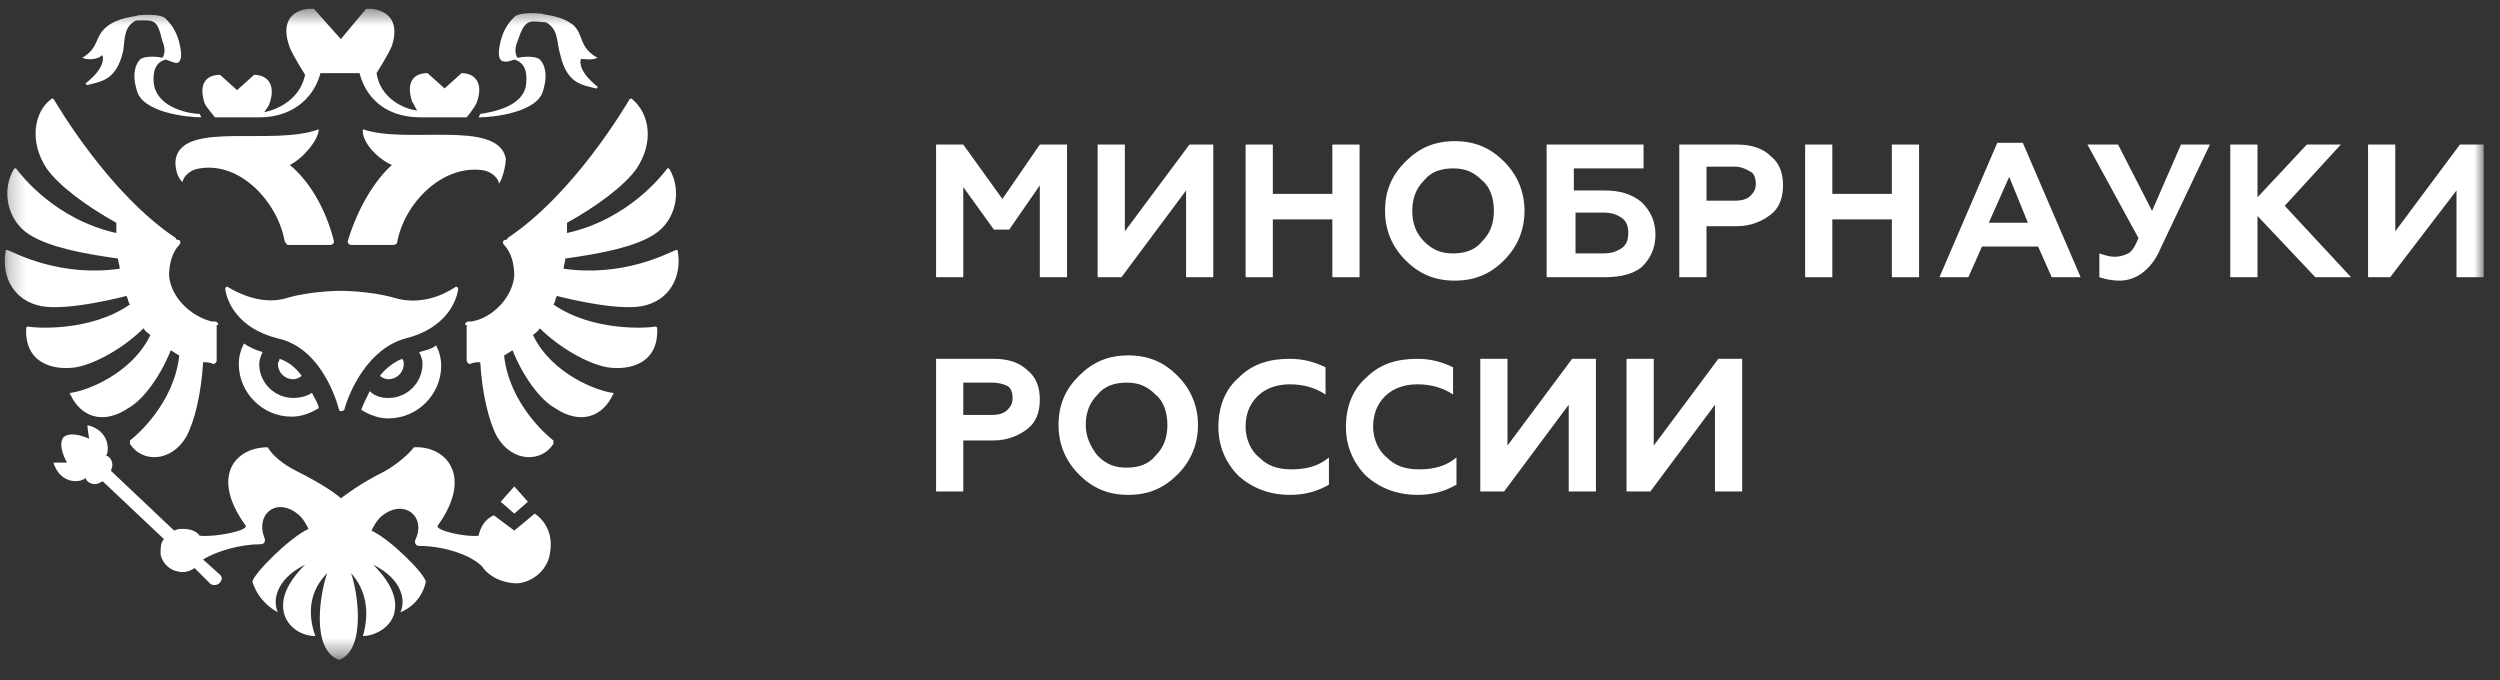
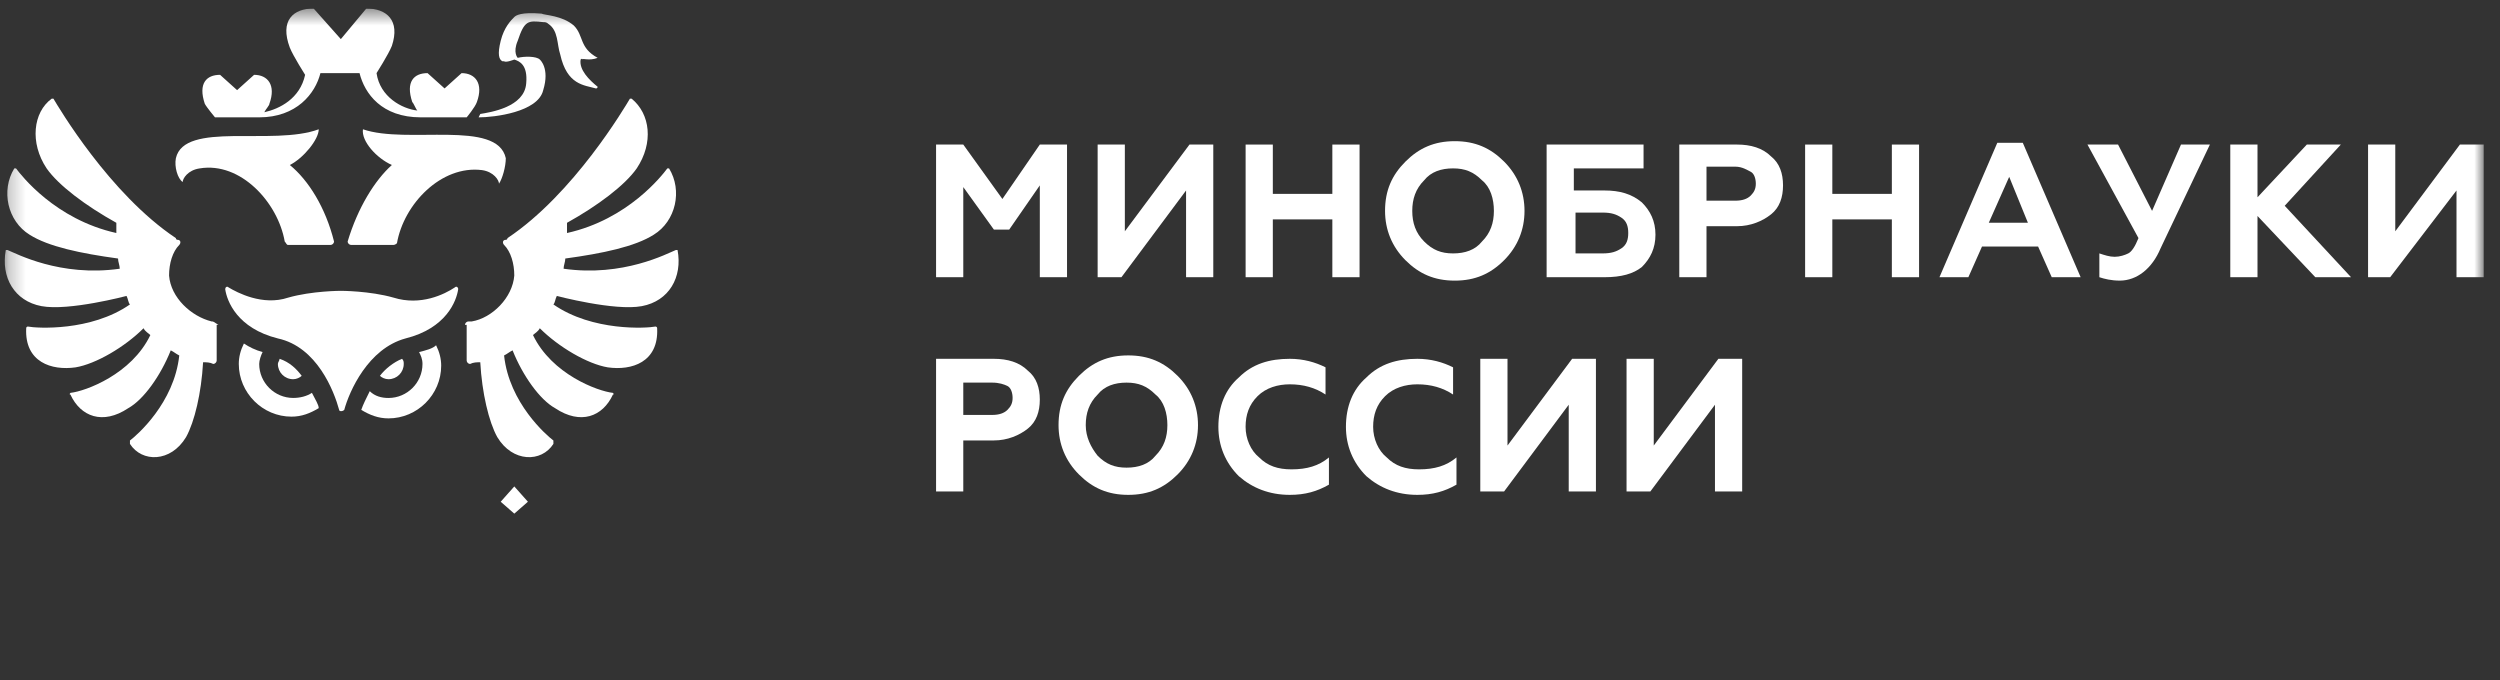
<svg xmlns="http://www.w3.org/2000/svg" width="147" height="40" viewBox="0 0 147 40" fill="none">
  <rect x="0" y="0" width="147" height="40" fill="#333333" stroke="none" />
  <g clip-path="url(#clip0_904_5740)">
    <mask id="mask0_904_5740" style="mask-type:luminance" maskUnits="userSpaceOnUse" x="0" y="0" width="147" height="39">
      <path d="M146.042 0.5H0.242V38.6H146.042V0.5Z" fill="white" />
    </mask>
    <g mask="url(#mask0_904_5740)">
      <path d="M56.641 16.3H55.041V8.5H56.641L58.941 11.7L61.141 8.5H62.741V16.3H61.141V10.9L59.341 13.5H58.441L56.641 11V16.3Z" fill="white" />
      <path d="M65.941 16.3H64.541V8.5H66.141V13.6L69.941 8.5H71.341V16.3H69.741V11.2L65.941 16.3Z" fill="white" />
      <path d="M74.842 16.3H73.242V8.5H74.842V11.4H78.342V8.5H79.942V16.3H78.342V12.9H74.842V16.3Z" fill="white" />
      <path d="M81.441 12.401C81.441 11.201 81.841 10.301 82.641 9.501C83.441 8.701 84.341 8.301 85.541 8.301C86.741 8.301 87.641 8.701 88.441 9.501C89.241 10.301 89.641 11.301 89.641 12.401C89.641 13.501 89.241 14.501 88.441 15.301C87.641 16.101 86.741 16.501 85.541 16.501C84.341 16.501 83.441 16.101 82.641 15.301C81.841 14.501 81.441 13.501 81.441 12.401ZM83.741 14.201C84.241 14.701 84.741 14.901 85.441 14.901C86.141 14.901 86.741 14.701 87.141 14.201C87.641 13.701 87.841 13.101 87.841 12.401C87.841 11.701 87.641 11.001 87.141 10.601C86.641 10.101 86.141 9.901 85.441 9.901C84.741 9.901 84.141 10.101 83.741 10.601C83.241 11.101 83.041 11.701 83.041 12.401C83.041 13.101 83.241 13.701 83.741 14.201Z" fill="white" />
      <path d="M94.341 16.3H90.941V8.5H96.641V9.9H92.541V11.2H94.341C95.241 11.2 95.941 11.4 96.541 11.9C97.041 12.4 97.341 13 97.341 13.8C97.341 14.6 97.041 15.2 96.541 15.7C96.041 16.1 95.341 16.3 94.341 16.3ZM92.641 12.5V14.9H94.241C94.741 14.9 95.041 14.8 95.341 14.6C95.641 14.4 95.741 14.1 95.741 13.7C95.741 13.3 95.641 13 95.341 12.8C95.041 12.6 94.741 12.5 94.241 12.5H92.641Z" fill="white" />
      <path d="M100.342 16.3H98.742V8.5H102.142C102.942 8.5 103.642 8.7 104.142 9.2C104.642 9.6 104.842 10.2 104.842 10.9C104.842 11.6 104.642 12.2 104.142 12.6C103.642 13 102.942 13.3 102.142 13.3H100.342V16.3ZM100.342 9.9V11.8H102.042C102.442 11.8 102.742 11.7 102.942 11.5C103.142 11.3 103.242 11.1 103.242 10.8C103.242 10.5 103.142 10.2 102.942 10.1C102.742 10 102.442 9.8 102.042 9.8H100.342V9.9Z" fill="white" />
      <path d="M107.741 16.3H106.141V8.5H107.741V11.4H111.241V8.5H112.841V16.3H111.241V12.9H107.741V16.3Z" fill="white" />
      <path d="M115.741 16.298H114.041L117.441 8.398H118.941L122.341 16.298H120.641L119.841 14.498H116.541L115.741 16.298ZM118.141 10.398L116.941 13.098H119.241L118.141 10.398Z" fill="white" />
      <path d="M124.642 16.5C124.142 16.5 123.742 16.4 123.442 16.3V14.9C123.742 15 124.042 15.1 124.342 15.1C124.642 15.1 124.942 15 125.142 14.9C125.342 14.8 125.542 14.5 125.742 14L122.742 8.5H124.542L126.542 12.4L128.242 8.5H129.942L127.042 14.6C126.542 15.8 125.642 16.5 124.642 16.5Z" fill="white" />
      <path d="M132.741 16.3H131.141V8.5H132.741V11.6L135.641 8.5H137.641L134.341 12.1L138.241 16.3H136.141L132.741 12.7V16.3Z" fill="white" />
      <path d="M140.542 16.3H139.242V8.5H140.842V13.6L144.642 8.5H146.042V16.3H144.442V11.2L140.542 16.3Z" fill="white" />
      <path d="M56.641 28.898H55.041V21.098H58.441C59.241 21.098 59.941 21.298 60.441 21.798C60.941 22.198 61.141 22.798 61.141 23.498C61.141 24.198 60.941 24.798 60.441 25.198C59.941 25.598 59.241 25.898 58.441 25.898H56.641V28.898ZM56.641 22.498V24.398H58.341C58.741 24.398 59.041 24.298 59.241 24.098C59.441 23.898 59.541 23.698 59.541 23.398C59.541 23.098 59.441 22.798 59.241 22.698C59.041 22.598 58.741 22.498 58.341 22.498H56.641Z" fill="white" />
      <path d="M62.242 24.998C62.242 23.798 62.642 22.898 63.442 22.098C64.242 21.298 65.142 20.898 66.342 20.898C67.542 20.898 68.442 21.298 69.242 22.098C70.042 22.898 70.442 23.898 70.442 24.998C70.442 26.098 70.042 27.098 69.242 27.898C68.442 28.698 67.542 29.098 66.342 29.098C65.142 29.098 64.242 28.698 63.442 27.898C62.642 27.098 62.242 26.098 62.242 24.998ZM64.542 26.798C65.042 27.298 65.542 27.498 66.242 27.498C66.942 27.498 67.542 27.298 67.942 26.798C68.442 26.298 68.642 25.698 68.642 24.998C68.642 24.298 68.442 23.598 67.942 23.198C67.442 22.698 66.942 22.498 66.242 22.498C65.542 22.498 64.942 22.698 64.542 23.198C64.042 23.698 63.842 24.298 63.842 24.998C63.842 25.698 64.142 26.298 64.542 26.798Z" fill="white" />
      <path d="M75.841 29.098C74.641 29.098 73.641 28.698 72.841 27.998C72.041 27.198 71.641 26.198 71.641 25.098C71.641 23.898 72.041 22.898 72.841 22.198C73.641 21.398 74.641 21.098 75.841 21.098C76.641 21.098 77.341 21.298 77.941 21.598V23.198C77.341 22.798 76.641 22.598 75.841 22.598C75.141 22.598 74.441 22.798 73.941 23.298C73.441 23.798 73.241 24.398 73.241 25.098C73.241 25.798 73.541 26.498 74.041 26.898C74.541 27.398 75.141 27.598 75.941 27.598C76.841 27.598 77.541 27.398 78.141 26.898V28.498C77.441 28.898 76.741 29.098 75.841 29.098Z" fill="white" />
      <path d="M83.341 29.098C82.141 29.098 81.141 28.698 80.341 27.998C79.541 27.198 79.141 26.198 79.141 25.098C79.141 23.898 79.541 22.898 80.341 22.198C81.141 21.398 82.141 21.098 83.341 21.098C84.141 21.098 84.841 21.298 85.441 21.598V23.198C84.841 22.798 84.141 22.598 83.341 22.598C82.641 22.598 81.941 22.798 81.441 23.298C80.941 23.798 80.741 24.398 80.741 25.098C80.741 25.798 81.041 26.498 81.541 26.898C82.041 27.398 82.641 27.598 83.441 27.598C84.341 27.598 85.041 27.398 85.641 26.898V28.498C84.941 28.898 84.241 29.098 83.341 29.098Z" fill="white" />
      <path d="M88.441 28.898H87.041V21.098H88.641V26.198L92.441 21.098H93.841V28.898H92.241V23.798L88.441 28.898Z" fill="white" />
      <path d="M97.041 28.898H95.641V21.098H97.241V26.198L101.04 21.098H102.44V28.898H100.84V23.798L97.041 28.898Z" fill="white" />
      <path d="M27.34 19.101C27.34 19.001 27.44 18.901 27.54 18.901C27.64 18.901 27.64 18.901 27.74 18.901C28.94 18.701 30.14 17.501 30.24 16.201C30.24 15.501 30.04 14.801 29.64 14.401C29.54 14.301 29.54 14.101 29.74 14.101C29.84 14.101 29.84 14.001 29.84 14.001C33.74 11.401 36.74 6.301 37.04 5.801C37.04 5.801 37.04 5.801 37.14 5.801C38.24 6.701 38.44 8.401 37.44 9.901C36.74 10.901 35.14 12.101 33.34 13.101C33.34 13.301 33.34 13.501 33.34 13.701C36.94 12.901 38.94 10.301 39.24 9.901H39.34C40.14 11.201 39.74 13.001 38.44 13.801C37.34 14.501 35.44 14.901 33.24 15.201C33.24 15.401 33.14 15.601 33.14 15.801C36.64 16.301 39.24 14.901 39.74 14.701H39.84C40.14 16.301 39.34 17.701 37.74 18.001C36.14 18.301 32.74 17.401 32.74 17.401C32.64 17.601 32.64 17.801 32.54 17.901C34.84 19.501 38.04 19.301 38.54 19.201C38.54 19.201 38.64 19.201 38.64 19.301C38.74 21.301 37.14 21.801 35.74 21.601C34.54 21.401 32.84 20.401 31.74 19.301C31.64 19.501 31.44 19.601 31.34 19.701C32.44 22.001 35.14 23.001 36.04 23.101C36.04 23.101 36.14 23.201 36.04 23.201C35.44 24.501 34.14 25.001 32.64 24.001C31.74 23.501 30.74 22.101 30.14 20.601C29.94 20.701 29.84 20.801 29.64 20.901C29.94 23.701 32.14 25.601 32.54 25.901C32.54 25.901 32.54 25.901 32.54 26.001C32.54 26.001 32.54 26.001 32.54 26.101C31.84 27.201 30.14 27.201 29.24 25.701C28.74 24.801 28.34 23.101 28.24 21.301C28.04 21.301 27.84 21.301 27.64 21.401C27.54 21.401 27.44 21.301 27.44 21.201V19.101H27.34Z" fill="white" />
-       <path d="M12.841 19.101C12.841 19.001 12.741 18.901 12.641 18.901C12.541 18.901 12.541 18.901 12.441 18.901C11.241 18.601 10.041 17.501 9.941 16.201C9.941 15.501 10.141 14.801 10.541 14.401C10.641 14.301 10.641 14.101 10.441 14.101C10.341 14.101 10.341 14.001 10.341 14.001C6.441 11.401 3.441 6.301 3.141 5.801C3.141 5.801 3.141 5.801 3.041 5.801C1.941 6.601 1.741 8.401 2.741 9.901C3.441 10.901 5.041 12.101 6.841 13.101C6.841 13.301 6.841 13.501 6.841 13.701C3.241 12.901 1.241 10.301 0.941 9.901H0.841C0.041 11.201 0.441 13.001 1.741 13.801C2.841 14.501 4.741 14.901 6.941 15.201C6.941 15.401 7.041 15.601 7.041 15.801C3.541 16.301 0.941 14.901 0.441 14.701H0.341C0.041 16.301 0.841 17.701 2.441 18.001C4.041 18.301 7.441 17.401 7.441 17.401C7.541 17.601 7.541 17.801 7.641 17.901C5.341 19.501 2.141 19.301 1.641 19.201C1.641 19.201 1.541 19.201 1.541 19.301C1.441 21.301 3.041 21.801 4.441 21.601C5.641 21.401 7.341 20.401 8.441 19.301C8.541 19.501 8.741 19.601 8.841 19.701C7.741 22.001 5.041 23.001 4.141 23.101C4.141 23.101 4.041 23.201 4.141 23.201C4.741 24.501 6.041 25.001 7.541 24.001C8.441 23.501 9.441 22.101 10.041 20.601C10.241 20.701 10.341 20.801 10.541 20.901C10.241 23.701 8.041 25.601 7.641 25.901C7.641 25.901 7.641 25.901 7.641 26.001C7.641 26.001 7.641 26.001 7.641 26.101C8.341 27.201 10.041 27.201 10.941 25.701C11.441 24.801 11.841 23.101 11.941 21.301C12.141 21.301 12.341 21.301 12.541 21.401C12.641 21.401 12.741 21.301 12.741 21.201V19.101H12.841Z" fill="white" />
+       <path d="M12.841 19.101C12.541 18.901 12.541 18.901 12.441 18.901C11.241 18.601 10.041 17.501 9.941 16.201C9.941 15.501 10.141 14.801 10.541 14.401C10.641 14.301 10.641 14.101 10.441 14.101C10.341 14.101 10.341 14.001 10.341 14.001C6.441 11.401 3.441 6.301 3.141 5.801C3.141 5.801 3.141 5.801 3.041 5.801C1.941 6.601 1.741 8.401 2.741 9.901C3.441 10.901 5.041 12.101 6.841 13.101C6.841 13.301 6.841 13.501 6.841 13.701C3.241 12.901 1.241 10.301 0.941 9.901H0.841C0.041 11.201 0.441 13.001 1.741 13.801C2.841 14.501 4.741 14.901 6.941 15.201C6.941 15.401 7.041 15.601 7.041 15.801C3.541 16.301 0.941 14.901 0.441 14.701H0.341C0.041 16.301 0.841 17.701 2.441 18.001C4.041 18.301 7.441 17.401 7.441 17.401C7.541 17.601 7.541 17.801 7.641 17.901C5.341 19.501 2.141 19.301 1.641 19.201C1.641 19.201 1.541 19.201 1.541 19.301C1.441 21.301 3.041 21.801 4.441 21.601C5.641 21.401 7.341 20.401 8.441 19.301C8.541 19.501 8.741 19.601 8.841 19.701C7.741 22.001 5.041 23.001 4.141 23.101C4.141 23.101 4.041 23.201 4.141 23.201C4.741 24.501 6.041 25.001 7.541 24.001C8.441 23.501 9.441 22.101 10.041 20.601C10.241 20.701 10.341 20.801 10.541 20.901C10.241 23.701 8.041 25.601 7.641 25.901C7.641 25.901 7.641 25.901 7.641 26.001C7.641 26.001 7.641 26.001 7.641 26.101C8.341 27.201 10.041 27.201 10.941 25.701C11.441 24.801 11.841 23.101 11.941 21.301C12.141 21.301 12.341 21.301 12.541 21.401C12.641 21.401 12.741 21.301 12.741 21.201V19.101H12.841Z" fill="white" />
      <path d="M12.641 6.9H15.241C17.441 6.9 18.541 5.5 18.841 4.3H21.141C21.441 5.5 22.441 6.9 24.741 6.9H27.441C27.441 6.9 27.941 6.3 28.041 6C28.441 4.9 27.941 4.3 27.141 4.3L26.141 5.2L25.141 4.3C24.341 4.3 23.841 4.8 24.241 6C24.341 6.1 24.441 6.4 24.541 6.5C23.641 6.4 22.341 5.7 22.141 4.3C22.141 4.3 22.841 3.2 23.041 2.7C23.541 1.2 22.741 0.5 21.541 0.5L20.041 2.3L18.441 0.5C17.241 0.5 16.441 1.2 17.041 2.8C17.241 3.3 17.941 4.4 17.941 4.4C17.641 5.8 16.441 6.4 15.541 6.6C15.641 6.4 15.841 6.2 15.841 6.1C16.241 5 15.741 4.4 14.941 4.4L13.941 5.3L12.941 4.4C12.141 4.4 11.641 4.9 12.041 6.1C12.141 6.3 12.641 6.9 12.641 6.9Z" fill="white" />
      <path d="M16.942 14.402H19.442C19.542 14.402 19.642 14.302 19.642 14.202C19.142 12.202 18.142 10.602 17.042 9.702C17.842 9.302 18.742 8.202 18.742 7.602C16.042 8.602 10.842 7.102 10.342 9.302C10.242 9.802 10.442 10.502 10.742 10.702C10.742 10.502 11.042 10.002 11.742 9.902C14.142 9.502 16.342 11.902 16.742 14.202C16.842 14.302 16.842 14.402 16.942 14.402Z" fill="white" />
      <path d="M29.741 9.302C29.241 7.002 23.941 8.502 21.341 7.602C21.241 8.302 22.141 9.302 23.041 9.702C22.041 10.602 21.041 12.202 20.441 14.202C20.441 14.302 20.541 14.402 20.641 14.402H23.141C23.241 14.402 23.341 14.302 23.341 14.302C23.741 12.002 25.941 9.702 28.341 10.002C29.041 10.102 29.341 10.602 29.341 10.802C29.541 10.502 29.741 9.802 29.741 9.302Z" fill="white" />
      <path d="M23.142 17.501C21.742 17.101 20.042 17.101 20.042 17.101C20.042 17.101 18.342 17.101 16.942 17.501C15.442 18.001 13.942 17.201 13.442 16.901C13.342 16.801 13.242 16.901 13.242 17.001C13.342 17.701 13.942 19.301 16.342 19.901C18.642 20.401 19.642 23.001 19.942 24.101C19.942 24.201 20.142 24.201 20.242 24.101C20.542 23.001 21.642 20.501 23.842 19.901C26.242 19.301 26.842 17.701 26.942 17.001C26.942 16.901 26.842 16.801 26.742 16.901C26.142 17.301 24.742 18.001 23.142 17.501Z" fill="white" />
      <path d="M22.34 22.098C22.44 22.198 22.64 22.298 22.84 22.298C23.34 22.298 23.74 21.898 23.74 21.398C23.74 21.298 23.74 21.198 23.64 21.098C23.14 21.298 22.64 21.698 22.34 22.098Z" fill="white" />
      <path d="M24.642 20.701C24.742 20.901 24.842 21.101 24.842 21.401C24.842 22.501 23.942 23.401 22.842 23.401C22.442 23.401 22.042 23.301 21.742 23.001C21.542 23.401 21.342 23.801 21.242 24.101C21.742 24.401 22.242 24.601 22.842 24.601C24.542 24.601 25.942 23.201 25.942 21.501C25.942 21.101 25.842 20.701 25.642 20.301C25.442 20.501 25.042 20.601 24.642 20.701Z" fill="white" />
      <path d="M18.341 23.099C18.041 23.299 17.641 23.399 17.241 23.399C16.141 23.399 15.241 22.499 15.241 21.399C15.241 21.199 15.341 20.899 15.441 20.699C15.041 20.599 14.641 20.399 14.341 20.199C14.141 20.599 14.041 20.999 14.041 21.399C14.041 23.099 15.441 24.499 17.141 24.499C17.741 24.499 18.241 24.299 18.741 23.999C18.741 23.799 18.541 23.499 18.341 23.099Z" fill="white" />
      <path d="M16.44 21.098C16.44 21.198 16.34 21.298 16.34 21.398C16.34 21.898 16.74 22.298 17.24 22.298C17.44 22.298 17.64 22.198 17.74 22.098C17.44 21.698 17.04 21.298 16.44 21.098Z" fill="white" />
      <path fill-rule="evenodd" clip-rule="evenodd" d="M35.141 3.401C35.241 3.401 35.241 3.401 35.141 3.401C34.041 2.801 34.341 2.101 33.741 1.501C33.041 0.901 32.041 0.901 31.841 0.801C30.641 0.701 30.341 0.901 30.241 1.001C30.041 1.201 29.641 1.601 29.441 2.401C29.241 3.201 29.341 3.501 29.541 3.601H29.641C29.741 3.701 30.241 3.501 30.241 3.501C30.541 3.601 31.041 3.801 30.941 4.901C30.841 6.301 28.841 6.601 28.241 6.701L28.141 6.901C29.041 6.901 31.641 6.601 31.941 5.301C32.341 4.001 31.741 3.501 31.741 3.501C31.541 3.301 30.841 3.301 30.441 3.401C30.441 3.401 30.141 3.101 30.441 2.401C30.841 1.201 31.041 1.201 31.941 1.301C32.041 1.301 32.141 1.301 32.241 1.401C32.841 1.801 32.741 2.601 32.941 3.201C33.341 5.001 34.341 5.001 35.041 5.201C35.141 5.201 35.141 5.101 35.141 5.101C34.641 4.701 34.041 4.101 34.141 3.501C34.141 3.501 34.241 3.401 34.241 3.501C34.241 3.401 34.641 3.601 35.141 3.401Z" fill="white" />
-       <path fill-rule="evenodd" clip-rule="evenodd" d="M4.841 3.398C4.741 3.398 4.741 3.398 4.841 3.398C5.841 2.798 5.541 2.198 6.241 1.598C6.941 0.998 7.941 0.998 8.141 0.898C9.341 0.798 9.641 0.998 9.741 1.098C9.941 1.298 10.341 1.698 10.541 2.498C10.741 3.298 10.641 3.598 10.441 3.698H10.341C10.241 3.698 9.741 3.498 9.741 3.498C9.441 3.598 8.941 3.798 9.041 4.898C9.241 6.398 11.241 6.698 11.741 6.698L11.841 6.898C10.941 6.898 8.341 6.598 8.041 5.298C7.641 3.998 8.241 3.498 8.241 3.498C8.441 3.298 9.141 3.298 9.541 3.398C9.541 3.398 9.841 3.098 9.541 2.398C9.241 1.098 9.041 1.198 8.141 1.198C8.041 1.198 7.941 1.198 7.841 1.298C7.241 1.698 7.341 2.498 7.241 2.998C6.841 4.798 5.841 4.798 5.141 4.998C5.041 4.998 5.041 4.898 5.041 4.898C5.541 4.498 6.141 3.898 6.041 3.298C6.041 3.298 5.941 3.198 5.941 3.298C5.841 3.398 5.341 3.598 4.841 3.398Z" fill="white" />
-       <path d="M31.441 30.2L30.241 31.2L29.041 30.3C28.541 30.5 28.241 31 28.141 31.5C27.441 31.6 25.541 31.2 25.741 30.9C27.841 28 26.241 26.2 24.341 26.3C24.041 26.7 23.341 27.3 22.641 27.7C21.041 28.5 20.341 29.1 20.041 29.3C19.841 29.1 19.041 28.5 17.441 27.7C16.641 27.3 16.041 26.8 15.741 26.3C13.841 26.3 12.341 28 14.441 30.9C14.641 31.2 12.641 31.6 11.741 31.5C11.541 31.2 11.141 31.1 10.741 31.1C10.541 31.1 10.441 31.1 10.241 31.2L6.541 27.7V27.6C6.741 27.2 6.441 26.8 6.241 26.8C6.441 26.5 6.441 25.3 5.141 25C5.141 25.2 5.241 25.8 5.241 25.8C5.241 25.8 4.241 25.3 3.741 25.7C3.341 26.2 3.941 27.2 3.941 27.2C3.941 27.2 3.441 27.2 3.141 27.2C3.541 28.5 4.741 28.4 5.041 28.1C5.041 28.3 5.441 28.6 5.841 28.4L6.041 28.3L9.641 31.7C9.441 31.9 9.441 32.2 9.441 32.6C9.541 33.1 9.941 33.5 10.441 33.6C10.841 33.7 11.141 33.6 11.441 33.4L12.341 34.3C12.441 34.4 12.541 34.4 12.641 34.4C12.841 34.4 13.041 34.2 13.041 34C13.041 33.9 12.941 33.8 12.941 33.8L11.941 32.9C12.741 32.4 14.141 32 15.341 32C15.541 32 15.641 31.8 15.541 31.6C15.041 30.3 16.141 29.3 17.341 30.1C17.641 30.3 17.841 30.5 18.141 31.1C17.041 31.6 14.941 33.7 14.841 34.2C15.241 35.5 16.341 36 16.341 36C16.041 35.4 16.141 34.1 17.941 33.2C16.841 34.3 16.441 35.3 16.741 36.2C17.041 37 17.841 37.4 18.541 37.4C18.041 36 18.241 34.7 19.241 33.7C18.841 34.8 18.241 38.2 19.941 38.8C21.541 38.2 21.041 34.8 20.641 33.7C21.541 34.7 21.741 36 21.341 37.4C21.941 37.4 22.841 37 23.141 36.2C23.441 35.3 23.041 34.3 21.941 33.2C23.741 34.1 23.841 35.4 23.541 36C23.541 36 24.741 35.6 25.041 34.2C24.941 33.7 22.941 31.7 21.841 31.2C22.141 30.6 22.341 30.4 22.641 30.2C23.841 29.4 25.041 30.4 24.441 31.7C24.341 31.9 24.441 32.1 24.641 32.1C26.041 32.1 27.641 32.6 28.341 33.3C28.741 33.9 29.541 34.3 30.441 34.3C31.441 34.2 32.241 33.4 32.341 32.5C32.541 31.4 32.041 30.6 31.441 30.2Z" fill="white" />
      <path d="M31.041 29.502L30.241 28.602L29.441 29.502L30.241 30.202L31.041 29.502Z" fill="white" />
    </g>
  </g>
  <defs>
    <clipPath id="clip0_904_5740">
      <rect width="146" height="39" fill="white" transform="translate(0.242 0.5)" />
    </clipPath>
  </defs>
</svg>